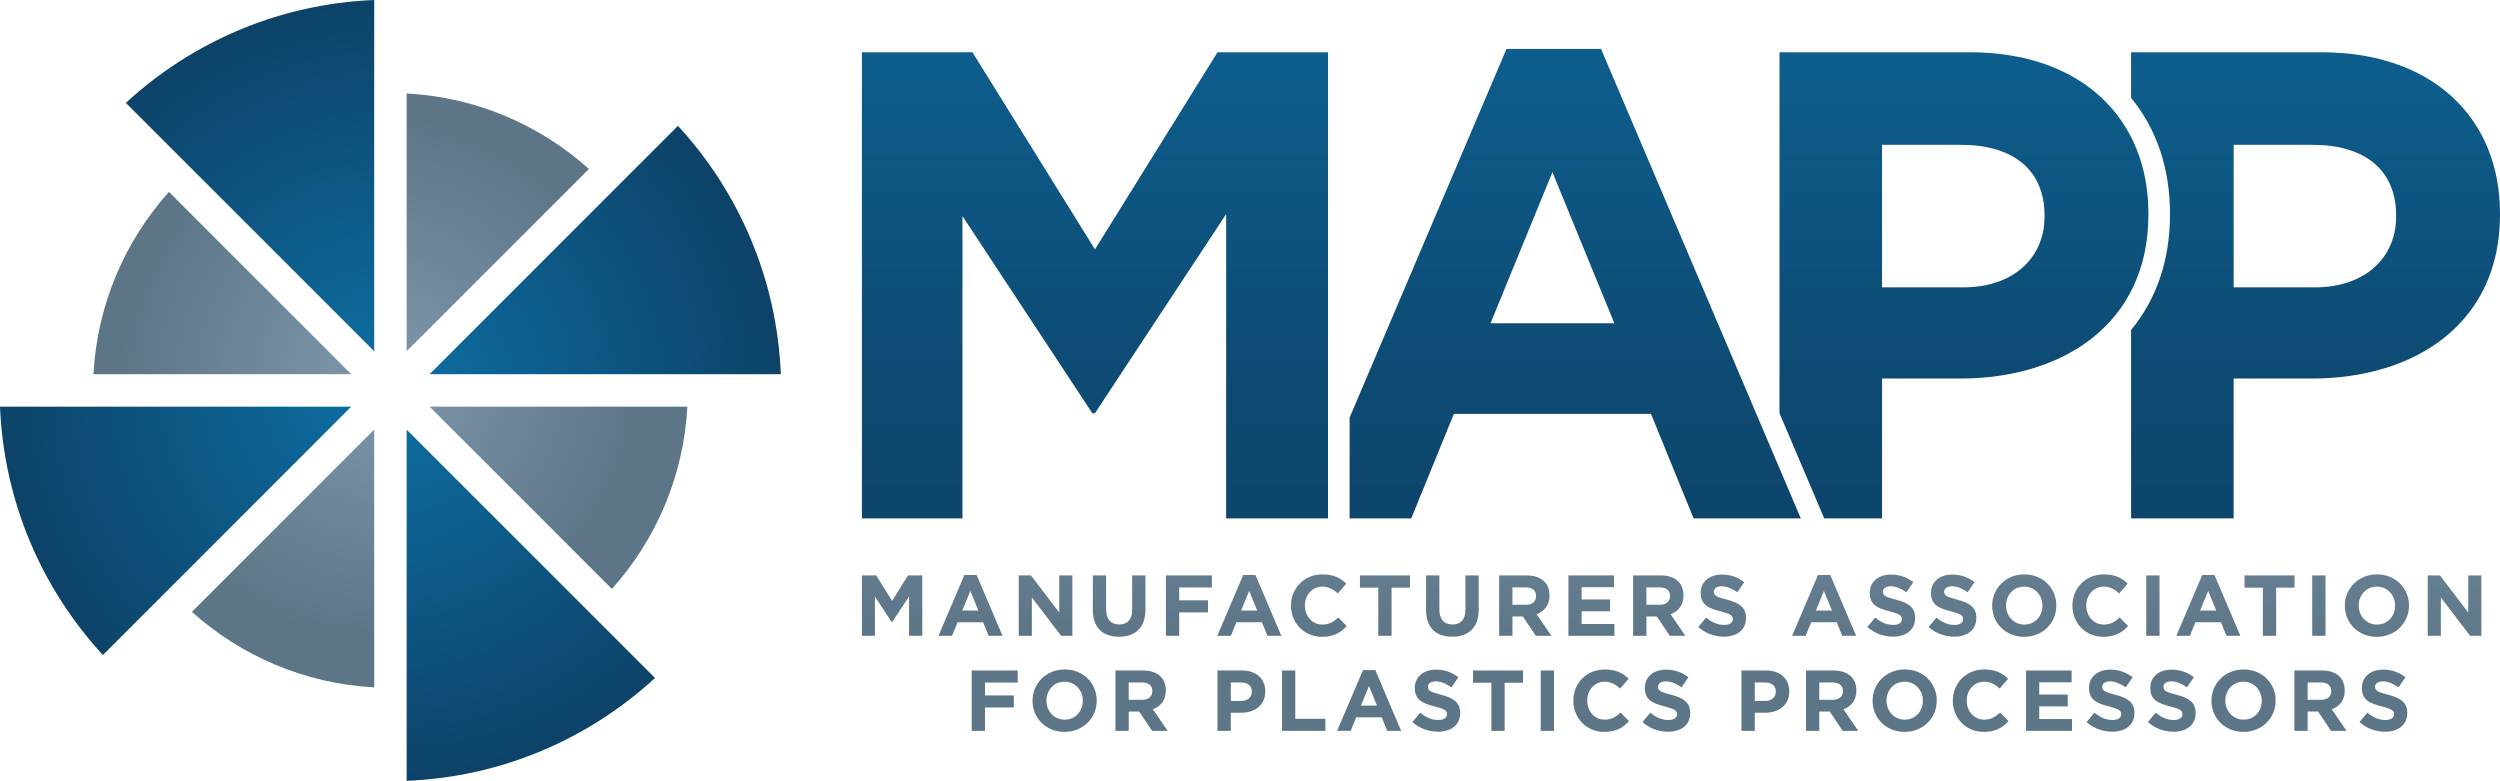
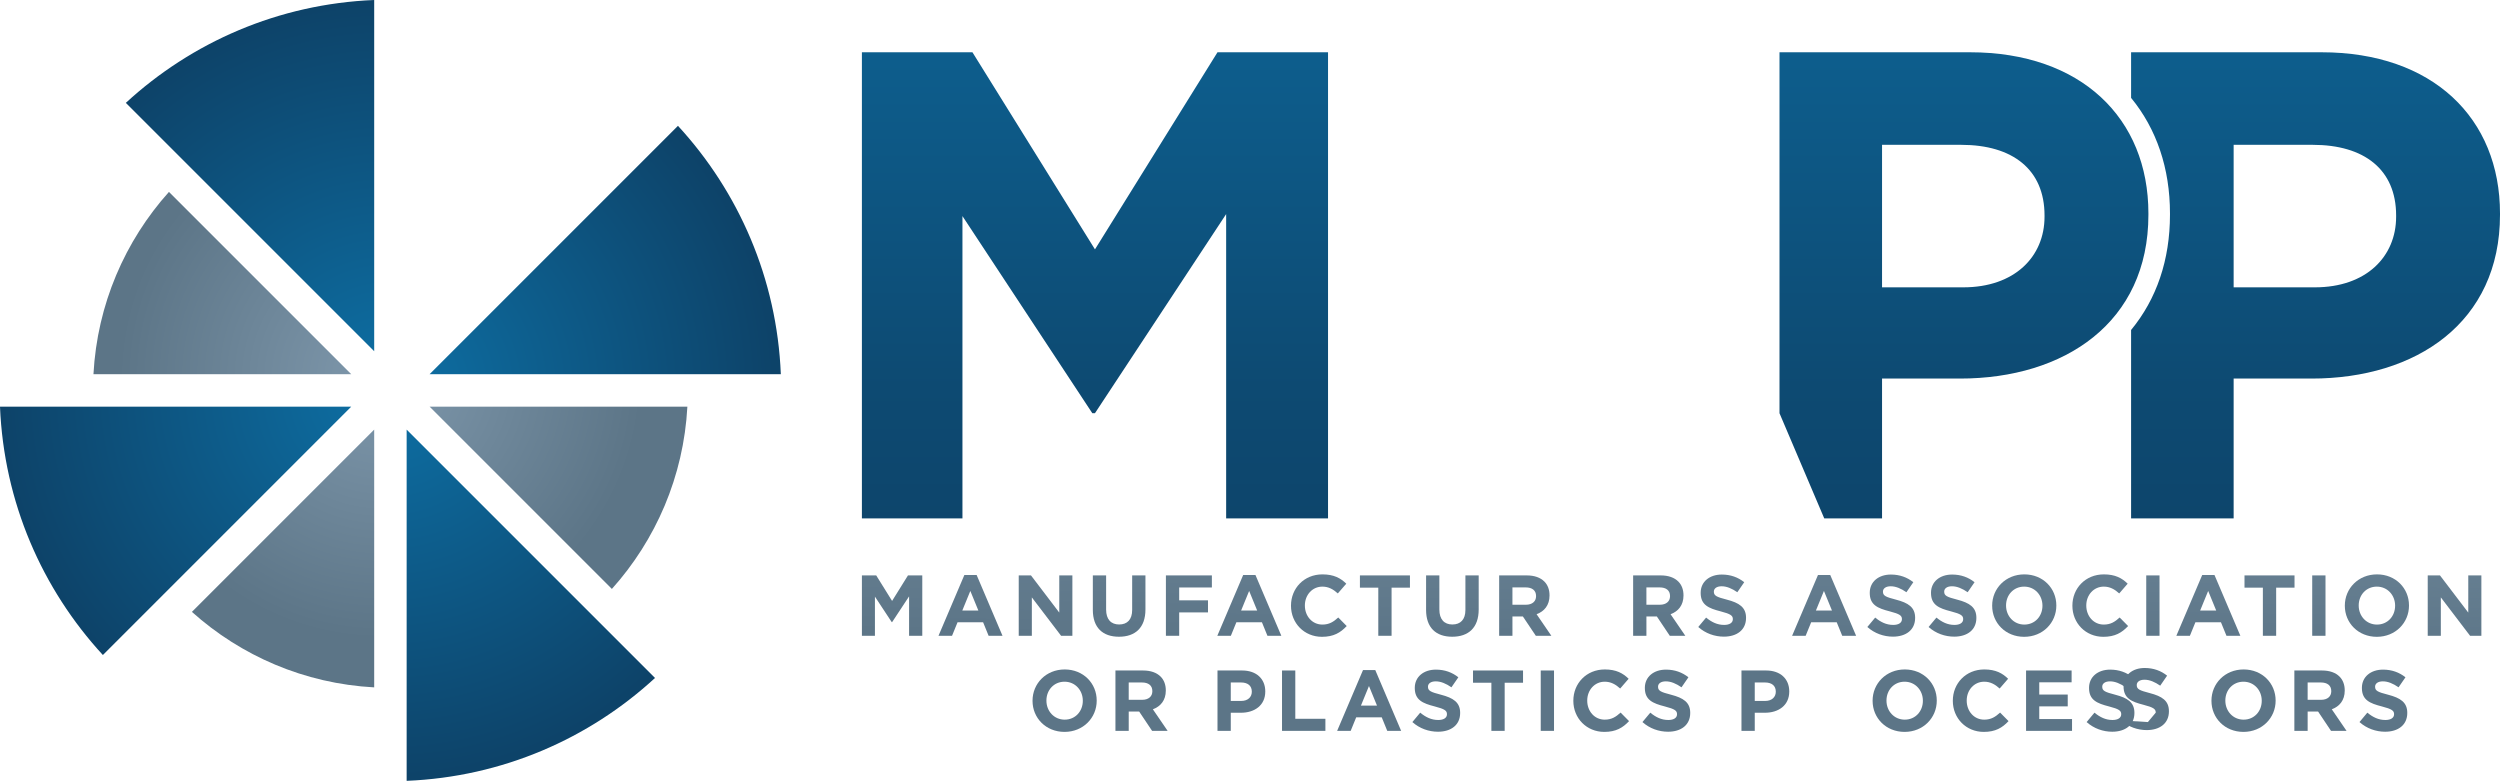
<svg xmlns="http://www.w3.org/2000/svg" xmlns:xlink="http://www.w3.org/1999/xlink" id="Layer_1" viewBox="0 0 1024.357 319.942">
  <defs>
    <style>.cls-1{fill:url(#radial-gradient-7);}.cls-2{fill:url(#radial-gradient-6);}.cls-3{fill:url(#radial-gradient-5);}.cls-4{fill:url(#radial-gradient-4);}.cls-5{fill:url(#radial-gradient-8);}.cls-6{fill:url(#radial-gradient-3);}.cls-7{fill:url(#radial-gradient-2);}.cls-8{fill:url(#linear-gradient-8);}.cls-9{fill:url(#linear-gradient-7);}.cls-10{fill:url(#linear-gradient-5);}.cls-11{fill:url(#linear-gradient-6);}.cls-12{fill:url(#linear-gradient-9);}.cls-13{fill:url(#linear-gradient-4);}.cls-14{fill:url(#linear-gradient-3);}.cls-15{fill:url(#linear-gradient-2);}.cls-16{fill:url(#radial-gradient);}.cls-17{fill:url(#linear-gradient);}.cls-18{fill:url(#linear-gradient-43);}.cls-19{fill:url(#linear-gradient-40);}.cls-20{fill:url(#linear-gradient-41);}.cls-21{fill:url(#linear-gradient-42);}.cls-22{fill:url(#linear-gradient-49);}.cls-23{fill:url(#linear-gradient-48);}.cls-24{fill:url(#linear-gradient-45);}.cls-25{fill:url(#linear-gradient-47);}.cls-26{fill:url(#linear-gradient-44);}.cls-27{fill:url(#linear-gradient-46);}.cls-28{fill:url(#linear-gradient-10);}.cls-29{fill:url(#linear-gradient-11);}.cls-30{fill:url(#linear-gradient-12);}.cls-31{fill:url(#linear-gradient-13);}.cls-32{fill:url(#linear-gradient-19);}.cls-33{fill:url(#linear-gradient-14);}.cls-34{fill:url(#linear-gradient-21);}.cls-35{fill:url(#linear-gradient-20);}.cls-36{fill:url(#linear-gradient-22);}.cls-37{fill:url(#linear-gradient-23);}.cls-38{fill:url(#linear-gradient-28);}.cls-39{fill:url(#linear-gradient-25);}.cls-40{fill:url(#linear-gradient-32);}.cls-41{fill:url(#linear-gradient-31);}.cls-42{fill:url(#linear-gradient-33);}.cls-43{fill:url(#linear-gradient-30);}.cls-44{fill:url(#linear-gradient-15);}.cls-45{fill:url(#linear-gradient-16);}.cls-46{fill:url(#linear-gradient-17);}.cls-47{fill:url(#linear-gradient-18);}.cls-48{fill:url(#linear-gradient-35);}.cls-49{fill:url(#linear-gradient-34);}.cls-50{fill:url(#linear-gradient-36);}.cls-51{fill:url(#linear-gradient-38);}.cls-52{fill:url(#linear-gradient-27);}.cls-53{fill:url(#linear-gradient-24);}.cls-54{fill:url(#linear-gradient-26);}.cls-55{fill:url(#linear-gradient-29);}.cls-56{fill:url(#linear-gradient-37);}.cls-57{fill:url(#linear-gradient-39);}</style>
    <radialGradient id="radial-gradient" cx="158.983" cy="159.674" fx="158.983" fy="159.674" r="158.587" gradientUnits="userSpaceOnUse">
      <stop offset="0" stop-color="#0d70a5" />
      <stop offset="1" stop-color="#0d4369" />
    </radialGradient>
    <radialGradient id="radial-gradient-2" cx="158.983" cy="159.674" fx="158.983" fy="159.674" r="158.587" xlink:href="#radial-gradient" />
    <radialGradient id="radial-gradient-3" cy="159.674" fy="159.674" r="158.587" xlink:href="#radial-gradient" />
    <radialGradient id="radial-gradient-4" cx="158.983" cy="159.674" fx="158.983" fy="159.674" r="158.587" xlink:href="#radial-gradient" />
    <radialGradient id="radial-gradient-5" cx="155.934" cy="154.591" fx="155.934" fy="154.591" r="133.71" gradientUnits="userSpaceOnUse">
      <stop offset="0" stop-color="#7f98ac" />
      <stop offset=".803" stop-color="#5c7587" />
    </radialGradient>
    <radialGradient id="radial-gradient-6" cx="155.934" cy="154.591" fx="155.934" fy="154.591" r="133.71" xlink:href="#radial-gradient-5" />
    <radialGradient id="radial-gradient-7" cx="155.934" cy="154.591" fx="155.934" fy="154.591" r="133.71" xlink:href="#radial-gradient-5" />
    <radialGradient id="radial-gradient-8" cx="155.934" cy="154.591" fx="155.934" fy="154.591" r="133.71" xlink:href="#radial-gradient-5" />
    <linearGradient id="linear-gradient" x1="367.958" y1="119.196" x2="364.681" y2="292.899" gradientUnits="userSpaceOnUse">
      <stop offset="0" stop-color="#7f98ac" />
      <stop offset=".803" stop-color="#5c7587" />
    </linearGradient>
    <linearGradient id="linear-gradient-2" x1="400.311" y1="119.807" x2="397.034" y2="293.509" xlink:href="#linear-gradient" />
    <linearGradient id="linear-gradient-3" x1="430.819" y1="120.382" x2="427.541" y2="294.085" xlink:href="#linear-gradient" />
    <linearGradient id="linear-gradient-4" x1="460.86" y1="120.949" x2="457.583" y2="294.652" xlink:href="#linear-gradient" />
    <linearGradient id="linear-gradient-5" x1="489.342" y1="121.487" x2="486.064" y2="295.189" xlink:href="#linear-gradient" />
    <linearGradient id="linear-gradient-6" x1="514.514" y1="121.962" x2="511.236" y2="295.664" xlink:href="#linear-gradient" />
    <linearGradient id="linear-gradient-7" x1="542.838" y1="122.496" x2="539.561" y2="296.198" xlink:href="#linear-gradient" />
    <linearGradient id="linear-gradient-8" x1="569.64" y1="123.002" x2="566.363" y2="296.704" xlink:href="#linear-gradient" />
    <linearGradient id="linear-gradient-9" x1="597.357" y1="123.525" x2="594.08" y2="297.227" xlink:href="#linear-gradient" />
    <linearGradient id="linear-gradient-10" x1="627.298" y1="124.09" x2="624.02" y2="297.792" xlink:href="#linear-gradient" />
    <linearGradient id="linear-gradient-11" x1="654.399" y1="124.601" x2="651.121" y2="298.303" xlink:href="#linear-gradient" />
    <linearGradient id="linear-gradient-12" x1="682.172" y1="125.125" x2="678.895" y2="298.827" xlink:href="#linear-gradient" />
    <linearGradient id="linear-gradient-13" x1="708.08" y1="125.614" x2="704.803" y2="299.316" xlink:href="#linear-gradient" />
    <linearGradient id="linear-gradient-14" x1="749.947" y1="126.404" x2="746.669" y2="300.106" xlink:href="#linear-gradient" />
    <linearGradient id="linear-gradient-15" x1="777.337" y1="126.92" x2="774.059" y2="300.623" xlink:href="#linear-gradient" />
    <linearGradient id="linear-gradient-16" x1="802.423" y1="127.394" x2="799.146" y2="301.096" xlink:href="#linear-gradient" />
    <linearGradient id="linear-gradient-17" x1="831.691" y1="127.946" x2="828.414" y2="301.648" xlink:href="#linear-gradient" />
    <linearGradient id="linear-gradient-18" x1="862.898" y1="128.535" x2="859.621" y2="302.237" xlink:href="#linear-gradient" />
    <linearGradient id="linear-gradient-19" x1="884.376" y1="128.94" x2="881.099" y2="302.642" xlink:href="#linear-gradient" />
    <linearGradient id="linear-gradient-20" x1="907.329" y1="129.373" x2="904.052" y2="303.076" xlink:href="#linear-gradient" />
    <linearGradient id="linear-gradient-21" x1="931.961" y1="129.838" x2="928.684" y2="303.54" xlink:href="#linear-gradient" />
    <linearGradient id="linear-gradient-22" x1="952.361" y1="130.223" x2="949.083" y2="303.925" xlink:href="#linear-gradient" />
    <linearGradient id="linear-gradient-23" x1="976.14" y1="130.671" x2="972.862" y2="304.374" xlink:href="#linear-gradient" />
    <linearGradient id="linear-gradient-24" x1="1007.94" y1="131.271" x2="1004.663" y2="304.974" xlink:href="#linear-gradient" />
    <linearGradient id="linear-gradient-25" x1="410.538" y1="120" x2="407.261" y2="293.702" xlink:href="#linear-gradient" />
    <linearGradient id="linear-gradient-26" x1="439.363" y1="120.544" x2="436.086" y2="294.246" xlink:href="#linear-gradient" />
    <linearGradient id="linear-gradient-27" x1="470.863" y1="121.138" x2="467.585" y2="294.84" xlink:href="#linear-gradient" />
    <linearGradient id="linear-gradient-28" x1="511.612" y1="121.907" x2="508.335" y2="295.609" xlink:href="#linear-gradient" />
    <linearGradient id="linear-gradient-29" x1="537.292" y1="122.391" x2="534.015" y2="296.094" xlink:href="#linear-gradient" />
    <linearGradient id="linear-gradient-30" x1="564.327" y1="122.901" x2="561.049" y2="296.604" xlink:href="#linear-gradient" />
    <linearGradient id="linear-gradient-31" x1="591.715" y1="123.418" x2="588.438" y2="297.121" xlink:href="#linear-gradient" />
    <linearGradient id="linear-gradient-32" x1="616.699" y1="123.889" x2="613.421" y2="297.592" xlink:href="#linear-gradient" />
    <linearGradient id="linear-gradient-33" x1="637.097" y1="124.274" x2="633.82" y2="297.977" xlink:href="#linear-gradient" />
    <linearGradient id="linear-gradient-34" x1="659.222" y1="124.692" x2="655.945" y2="298.394" xlink:href="#linear-gradient" />
    <linearGradient id="linear-gradient-35" x1="685.953" y1="125.196" x2="682.676" y2="298.899" xlink:href="#linear-gradient" />
    <linearGradient id="linear-gradient-36" x1="726.234" y1="125.956" x2="722.957" y2="299.659" xlink:href="#linear-gradient" />
    <linearGradient id="linear-gradient-37" x1="753.717" y1="126.475" x2="750.44" y2="300.177" xlink:href="#linear-gradient" />
    <linearGradient id="linear-gradient-38" x1="783.451" y1="127.036" x2="780.173" y2="300.738" xlink:href="#linear-gradient" />
    <linearGradient id="linear-gradient-39" x1="814.658" y1="127.625" x2="811.381" y2="301.327" xlink:href="#linear-gradient" />
    <linearGradient id="linear-gradient-40" x1="842.583" y1="128.151" x2="839.306" y2="301.854" xlink:href="#linear-gradient" />
    <linearGradient id="linear-gradient-41" x1="867.892" y1="128.629" x2="864.614" y2="302.332" xlink:href="#linear-gradient" />
    <linearGradient id="linear-gradient-42" x1="892.98" y1="129.102" x2="889.702" y2="302.805" xlink:href="#linear-gradient" />
    <linearGradient id="linear-gradient-43" x1="922.245" y1="129.655" x2="918.968" y2="303.357" xlink:href="#linear-gradient" />
    <linearGradient id="linear-gradient-44" x1="953.746" y1="130.249" x2="950.468" y2="303.951" xlink:href="#linear-gradient" />
    <linearGradient id="linear-gradient-45" x1="979.655" y1="130.738" x2="976.378" y2="304.44" xlink:href="#linear-gradient" />
    <linearGradient id="linear-gradient-46" x1="948.778" y1="-137.5" x2="948.778" y2="238.309" gradientUnits="userSpaceOnUse">
      <stop offset=".161" stop-color="#0d70a5" />
      <stop offset=".433" stop-color="#0d5d8c" />
      <stop offset=".788" stop-color="#0d4a72" />
      <stop offset="1" stop-color="#0d4369" />
    </linearGradient>
    <linearGradient id="linear-gradient-47" x1="804.716" y1="-137.5" x2="804.716" y2="238.309" xlink:href="#linear-gradient-46" />
    <linearGradient id="linear-gradient-48" x1="645.43" y1="-137.5" x2="645.43" y2="238.309" xlink:href="#linear-gradient-46" />
    <linearGradient id="linear-gradient-49" x1="448.654" y1="-137.5" x2="448.654" y2="238.309" xlink:href="#linear-gradient-46" />
  </defs>
  <path class="cls-16" d="M166.62,319.942c39.202-1.602,74.766-17.293,101.767-42.152l-101.767-101.767v143.919Z" />
  <path class="cls-7" d="M153.322,143.919V0c-39.202,1.602-74.766,17.293-101.767,42.152l101.767,101.767Z" />
  <path class="cls-6" d="M0,166.62c1.602,39.202,17.293,74.766,42.152,101.767l101.767-101.767H0Z" />
  <path class="cls-4" d="M319.942,153.322c-1.602-39.202-17.293-74.766-42.152-101.767l-101.767,101.767h143.919Z" />
  <path class="cls-3" d="M69.229,78.632c-17.969,20.033-29.395,46.045-30.936,74.69h105.626l-74.69-74.69Z" />
  <path class="cls-2" d="M153.322,281.649v-105.626l-74.69,74.69c20.033,17.969,46.045,29.395,74.69,30.936Z" />
  <path class="cls-1" d="M250.713,241.31c17.969-20.033,29.395-46.045,30.936-74.69h-105.626l74.69,74.69Z" />
-   <path class="cls-5" d="M166.62,38.293v105.626l74.69-74.69c-20.033-17.969-46.045-29.395-74.69-30.936Z" />
  <path class="cls-17" d="M353.156,235.769h5.867l6.503,10.462,6.503-10.462h5.867v24.738h-5.407v-16.15l-6.962,10.566h-.141l-6.892-10.461v16.045h-5.337v-24.738Z" />
  <path class="cls-15" d="M395.148,235.593h5.018l10.602,24.915h-5.69l-2.262-5.549h-10.461l-2.262,5.549h-5.549l10.602-24.915ZM400.873,250.153l-3.287-8.022-3.287,8.022h6.574Z" />
  <path class="cls-14" d="M417.418,235.769h5.019l11.591,15.232v-15.232h5.372v24.738h-4.629l-11.98-15.727v15.727h-5.373v-24.738Z" />
  <path class="cls-13" d="M447.782,249.905v-14.136h5.442v13.995c0,4.029,2.014,6.114,5.337,6.114s5.337-2.015,5.337-5.937v-14.172h5.442v13.96c0,7.492-4.205,11.167-10.849,11.167s-10.708-3.711-10.708-10.991Z" />
  <path class="cls-10" d="M477.721,235.769h18.835v4.948h-13.393v5.266h11.803v4.947h-11.803v9.577h-5.442v-24.738Z" />
  <path class="cls-11" d="M509.39,235.593h5.019l10.602,24.915h-5.69l-2.262-5.549h-10.461l-2.262,5.549h-5.549l10.601-24.915ZM515.116,250.153l-3.287-8.022-3.286,8.022h6.573Z" />
  <path class="cls-9" d="M528.975,248.209v-.07c0-7.033,5.3-12.793,12.898-12.793,4.665,0,7.457,1.554,9.754,3.816l-3.464,3.994c-1.908-1.733-3.851-2.792-6.325-2.792-4.17,0-7.174,3.463-7.174,7.704v.07c0,4.241,2.933,7.775,7.174,7.775,2.827,0,4.559-1.131,6.503-2.898l3.463,3.498c-2.545,2.722-5.372,4.418-10.142,4.418-7.28,0-12.687-5.619-12.687-12.723Z" />
  <path class="cls-8" d="M564.744,240.788h-7.528v-5.019h20.498v5.019h-7.528v19.72h-5.442v-19.72Z" />
  <path class="cls-12" d="M584.327,249.905v-14.136h5.442v13.995c0,4.029,2.014,6.114,5.337,6.114s5.337-2.015,5.337-5.937v-14.172h5.442v13.96c0,7.492-4.205,11.167-10.849,11.167s-10.708-3.711-10.708-10.991Z" />
  <path class="cls-28" d="M614.267,235.769h11.309c3.146,0,5.584.884,7.21,2.509,1.378,1.378,2.121,3.322,2.121,5.654v.071c0,3.993-2.156,6.503-5.301,7.669l6.043,8.835h-6.361l-5.301-7.916h-4.276v7.916h-5.443v-24.738ZM625.222,247.786c2.651,0,4.17-1.414,4.17-3.498v-.071c0-2.332-1.626-3.534-4.276-3.534h-5.407v7.103h5.513Z" />
-   <path class="cls-29" d="M642.649,235.769h18.659v4.843h-13.252v5.018h11.662v4.841h-11.662v5.196h13.429v4.841h-18.837v-24.738Z" />
  <path class="cls-30" d="M669.161,235.769h11.309c3.145,0,5.583.884,7.209,2.509,1.378,1.378,2.12,3.322,2.12,5.654v.071c0,3.993-2.155,6.503-5.3,7.669l6.043,8.835h-6.361l-5.301-7.916h-4.276v7.916h-5.442v-24.738ZM680.116,247.786c2.651,0,4.17-1.414,4.17-3.498v-.071c0-2.332-1.626-3.534-4.276-3.534h-5.407v7.103h5.513Z" />
  <path class="cls-31" d="M695.848,256.903l3.217-3.851c2.227,1.837,4.559,3.003,7.386,3.003,2.227,0,3.57-.883,3.57-2.332v-.07c0-1.378-.848-2.086-4.983-3.145-4.983-1.273-8.199-2.651-8.199-7.563v-.07c0-4.488,3.605-7.457,8.659-7.457,3.604,0,6.679,1.131,9.188,3.145l-2.827,4.1c-2.191-1.519-4.346-2.439-6.432-2.439-2.085,0-3.18.955-3.18,2.156v.07c0,1.626,1.06,2.156,5.337,3.252,5.019,1.307,7.846,3.11,7.846,7.421v.07c0,4.913-3.747,7.669-9.082,7.669-3.747,0-7.528-1.307-10.497-3.958Z" />
  <path class="cls-33" d="M744.908,235.593h5.019l10.6,24.915h-5.689l-2.262-5.549h-10.46l-2.263,5.549h-5.549l10.602-24.915ZM750.633,250.153l-3.288-8.022-3.286,8.022h6.574Z" />
  <path class="cls-44" d="M765.13,256.903l3.216-3.851c2.228,1.837,4.558,3.003,7.387,3.003,2.225,0,3.568-.883,3.568-2.332v-.07c0-1.378-.847-2.086-4.982-3.145-4.982-1.273-8.2-2.651-8.2-7.563v-.07c0-4.488,3.606-7.457,8.659-7.457,3.606,0,6.681,1.131,9.19,3.145l-2.827,4.1c-2.191-1.519-4.348-2.439-6.433-2.439s-3.179.955-3.179,2.156v.07c0,1.626,1.058,2.156,5.337,3.252,5.016,1.307,7.844,3.11,7.844,7.421v.07c0,4.913-3.745,7.669-9.081,7.669-3.747,0-7.528-1.307-10.496-3.958Z" />
  <path class="cls-45" d="M790.225,256.903l3.216-3.851c2.228,1.837,4.56,3.003,7.387,3.003,2.225,0,3.57-.883,3.57-2.332v-.07c0-1.378-.849-2.086-4.984-3.145-4.982-1.273-8.198-2.651-8.198-7.563v-.07c0-4.488,3.604-7.457,8.659-7.457,3.604,0,6.679,1.131,9.188,3.145l-2.827,4.1c-2.191-1.519-4.346-2.439-6.431-2.439s-3.181.955-3.181,2.156v.07c0,1.626,1.06,2.156,5.337,3.252,5.019,1.307,7.846,3.11,7.846,7.421v.07c0,4.913-3.747,7.669-9.083,7.669-3.745,0-7.526-1.307-10.496-3.958Z" />
  <path class="cls-46" d="M816.277,248.209v-.07c0-7.033,5.548-12.793,13.182-12.793s13.11,5.69,13.11,12.722v.07c0,7.033-5.548,12.794-13.182,12.794s-13.11-5.691-13.11-12.723ZM836.881,248.209v-.07c0-4.241-3.111-7.774-7.494-7.774s-7.421,3.463-7.421,7.704v.07c0,4.241,3.111,7.775,7.494,7.775s7.421-3.463,7.421-7.705Z" />
  <path class="cls-47" d="M849.149,248.209v-.07c0-7.033,5.3-12.793,12.898-12.793,4.664,0,7.457,1.554,9.753,3.816l-3.463,3.994c-1.908-1.733-3.851-2.792-6.324-2.792-4.171,0-7.176,3.463-7.176,7.704v.07c0,4.241,2.934,7.775,7.176,7.775,2.827,0,4.558-1.131,6.502-2.898l3.463,3.498c-2.543,2.722-5.371,4.418-10.142,4.418-7.28,0-12.687-5.619-12.687-12.723Z" />
  <path class="cls-32" d="M879.406,235.769h5.443v24.738h-5.443v-24.738Z" />
  <path class="cls-35" d="M902.346,235.593h5.019l10.602,24.915h-5.691l-2.262-5.549h-10.46l-2.262,5.549h-5.55l10.602-24.915ZM908.07,250.153l-3.286-8.022-3.286,8.022h6.572Z" />
  <path class="cls-34" d="M927.195,240.788h-7.528v-5.019h20.497v5.019h-7.526v19.72h-5.443v-19.72Z" />
  <path class="cls-36" d="M947.414,235.769h5.443v24.738h-5.443v-24.738Z" />
  <path class="cls-37" d="M960.778,248.209v-.07c0-7.033,5.548-12.793,13.182-12.793s13.11,5.69,13.11,12.722v.07c0,7.033-5.548,12.794-13.182,12.794s-13.11-5.691-13.11-12.723ZM981.381,248.209v-.07c0-4.241-3.111-7.774-7.494-7.774s-7.421,3.463-7.421,7.704v.07c0,4.241,3.111,7.775,7.494,7.775s7.421-3.463,7.421-7.705Z" />
  <path class="cls-53" d="M994.744,235.769h5.019l11.592,15.232v-15.232h5.371v24.738h-4.63l-11.979-15.727v15.727h-5.373v-24.738Z" />
-   <path class="cls-39" d="M398.154,274.727h18.835v4.947h-13.393v5.266h11.803v4.947h-11.803v9.577h-5.442v-24.737Z" />
  <path class="cls-54" d="M423.074,287.167v-.071c0-7.033,5.548-12.793,13.181-12.793s13.112,5.69,13.112,12.722v.07c0,7.033-5.549,12.793-13.182,12.793s-13.111-5.69-13.111-12.721ZM443.677,287.167v-.071c0-4.241-3.111-7.774-7.493-7.774s-7.421,3.463-7.421,7.704v.07c0,4.241,3.11,7.775,7.492,7.775s7.422-3.464,7.422-7.704Z" />
  <path class="cls-52" d="M457.041,274.727h11.309c3.146,0,5.584.883,7.21,2.508,1.378,1.378,2.121,3.322,2.121,5.654v.071c0,3.993-2.156,6.503-5.301,7.669l6.043,8.835h-6.361l-5.301-7.916h-4.276v7.916h-5.443v-24.737ZM467.997,286.742c2.651,0,4.17-1.414,4.17-3.498v-.071c0-2.332-1.626-3.534-4.276-3.534h-5.407v7.103h5.513Z" />
  <path class="cls-38" d="M498.858,274.727h10.106c5.902,0,9.472,3.498,9.472,8.552v.07c0,5.725-4.453,8.694-10.002,8.694h-4.134v7.421h-5.442v-24.737ZM508.611,287.202c2.722,0,4.311-1.626,4.311-3.747v-.07c0-2.438-1.696-3.746-4.417-3.746h-4.206v7.563h4.311Z" />
  <path class="cls-55" d="M525.297,274.727h5.443v19.79h12.333v4.947h-17.776v-24.737Z" />
  <path class="cls-43" d="M558.487,274.55h5.018l10.602,24.915h-5.69l-2.262-5.549h-10.461l-2.262,5.549h-5.549l10.602-24.915ZM564.212,289.109l-3.287-8.022-3.287,8.022h6.574Z" />
  <path class="cls-41" d="M578.706,295.86l3.217-3.851c2.227,1.837,4.559,3.003,7.386,3.003,2.227,0,3.57-.883,3.57-2.332v-.07c0-1.378-.848-2.086-4.983-3.145-4.983-1.273-8.199-2.651-8.199-7.563v-.07c0-4.488,3.605-7.457,8.659-7.457,3.604,0,6.679,1.131,9.188,3.145l-2.827,4.1c-2.191-1.52-4.346-2.439-6.432-2.439-2.085,0-3.18.955-3.18,2.156v.07c0,1.626,1.06,2.156,5.337,3.252,5.019,1.307,7.846,3.11,7.846,7.421v.07c0,4.912-3.747,7.669-9.082,7.669-3.747,0-7.528-1.307-10.497-3.958Z" />
  <path class="cls-40" d="M611.084,279.745h-7.528v-5.018h20.498v5.018h-7.528v19.72h-5.442v-19.72Z" />
  <path class="cls-42" d="M631.303,274.727h5.443v24.737h-5.443v-24.737Z" />
  <path class="cls-49" d="M644.666,287.167v-.071c0-7.033,5.3-12.793,12.898-12.793,4.665,0,7.457,1.556,9.754,3.817l-3.464,3.993c-1.908-1.732-3.851-2.792-6.325-2.792-4.17,0-7.174,3.463-7.174,7.704v.07c0,4.241,2.933,7.775,7.174,7.775,2.827,0,4.559-1.131,6.503-2.899l3.463,3.499c-2.545,2.72-5.372,4.417-10.142,4.417-7.28,0-12.687-5.618-12.687-12.721Z" />
  <path class="cls-48" d="M672.978,295.86l3.216-3.851c2.227,1.837,4.559,3.003,7.386,3.003,2.227,0,3.57-.883,3.57-2.332v-.07c0-1.378-.848-2.086-4.983-3.145-4.983-1.273-8.199-2.651-8.199-7.563v-.07c0-4.488,3.605-7.457,8.659-7.457,3.604,0,6.679,1.131,9.188,3.145l-2.827,4.1c-2.191-1.52-4.346-2.439-6.432-2.439-2.085,0-3.18.955-3.18,2.156v.07c0,1.626,1.06,2.156,5.337,3.252,5.019,1.307,7.846,3.11,7.846,7.421v.07c0,4.912-3.746,7.669-9.082,7.669-3.747,0-7.528-1.307-10.496-3.958Z" />
  <path class="cls-50" d="M713.555,274.727h10.107c5.902,0,9.472,3.498,9.472,8.552v.07c0,5.725-4.453,8.694-10.002,8.694h-4.134v7.421h-5.443v-24.737ZM723.31,287.202c2.722,0,4.311-1.626,4.311-3.747v-.07c0-2.438-1.696-3.746-4.417-3.746h-4.206v7.563h4.311Z" />
-   <path class="cls-56" d="M739.997,274.727h11.309c3.145,0,5.582.883,7.208,2.508,1.378,1.378,2.121,3.322,2.121,5.654v.071c0,3.993-2.155,6.503-5.3,7.669l6.043,8.835h-6.361l-5.302-7.916h-4.276v7.916h-5.441v-24.737ZM750.951,286.742c2.65,0,4.169-1.414,4.169-3.498v-.071c0-2.332-1.626-3.534-4.276-3.534h-5.407v7.103h5.514Z" />
  <path class="cls-51" d="M767.285,287.167v-.071c0-7.033,5.548-12.793,13.182-12.793s13.11,5.69,13.11,12.722v.07c0,7.033-5.548,12.793-13.18,12.793s-13.112-5.69-13.112-12.721ZM787.888,287.167v-.071c0-4.241-3.111-7.774-7.492-7.774s-7.423,3.463-7.423,7.704v.07c0,4.241,3.111,7.775,7.494,7.775s7.421-3.464,7.421-7.704Z" />
  <path class="cls-57" d="M800.157,287.167v-.071c0-7.033,5.3-12.793,12.898-12.793,4.664,0,7.457,1.556,9.753,3.817l-3.463,3.993c-1.908-1.732-3.851-2.792-6.324-2.792-4.171,0-7.176,3.463-7.176,7.704v.07c0,4.241,2.934,7.775,7.176,7.775,2.827,0,4.558-1.131,6.502-2.899l3.463,3.499c-2.543,2.72-5.371,4.417-10.142,4.417-7.28,0-12.687-5.618-12.687-12.721Z" />
  <path class="cls-19" d="M830.166,274.727h18.659v4.841h-13.253v5.018h11.663v4.843h-11.663v5.195h13.43v4.841h-18.837v-24.737Z" />
  <path class="cls-20" d="M854.981,295.86l3.216-3.851c2.228,1.837,4.56,3.003,7.387,3.003,2.225,0,3.57-.883,3.57-2.332v-.07c0-1.378-.849-2.086-4.982-3.145-4.984-1.273-8.2-2.651-8.2-7.563v-.07c0-4.488,3.604-7.457,8.659-7.457,3.604,0,6.679,1.131,9.188,3.145l-2.827,4.1c-2.191-1.52-4.346-2.439-6.431-2.439-2.087,0-3.181.955-3.181,2.156v.07c0,1.626,1.06,2.156,5.337,3.252,5.019,1.307,7.846,3.11,7.846,7.421v.07c0,4.912-3.747,7.669-9.083,7.669-3.745,0-7.528-1.307-10.496-3.958Z" />
-   <path class="cls-21" d="M880.078,295.86l3.216-3.851c2.228,1.837,4.56,3.003,7.387,3.003,2.225,0,3.57-.883,3.57-2.332v-.07c0-1.378-.849-2.086-4.982-3.145-4.984-1.273-8.2-2.651-8.2-7.563v-.07c0-4.488,3.604-7.457,8.659-7.457,3.604,0,6.679,1.131,9.188,3.145l-2.827,4.1c-2.191-1.52-4.346-2.439-6.431-2.439-2.087,0-3.181.955-3.181,2.156v.07c0,1.626,1.06,2.156,5.337,3.252,5.019,1.307,7.846,3.11,7.846,7.421v.07c0,4.912-3.747,7.669-9.083,7.669-3.745,0-7.528-1.307-10.496-3.958Z" />
+   <path class="cls-21" d="M880.078,295.86l3.216-3.851v-.07c0-1.378-.849-2.086-4.982-3.145-4.984-1.273-8.2-2.651-8.2-7.563v-.07c0-4.488,3.604-7.457,8.659-7.457,3.604,0,6.679,1.131,9.188,3.145l-2.827,4.1c-2.191-1.52-4.346-2.439-6.431-2.439-2.087,0-3.181.955-3.181,2.156v.07c0,1.626,1.06,2.156,5.337,3.252,5.019,1.307,7.846,3.11,7.846,7.421v.07c0,4.912-3.747,7.669-9.083,7.669-3.745,0-7.528-1.307-10.496-3.958Z" />
  <path class="cls-18" d="M906.129,287.167v-.071c0-7.033,5.548-12.793,13.182-12.793s13.11,5.69,13.11,12.722v.07c0,7.033-5.548,12.793-13.182,12.793s-13.11-5.69-13.11-12.721ZM926.732,287.167v-.071c0-4.241-3.111-7.774-7.494-7.774s-7.421,3.463-7.421,7.704v.07c0,4.241,3.111,7.775,7.494,7.775s7.421-3.464,7.421-7.704Z" />
  <path class="cls-26" d="M940.095,274.727h11.309c3.145,0,5.584.883,7.21,2.508,1.378,1.378,2.121,3.322,2.121,5.654v.071c0,3.993-2.157,6.503-5.302,7.669l6.045,8.835h-6.363l-5.3-7.916h-4.276v7.916h-5.443v-24.737ZM951.052,286.742c2.65,0,4.169-1.414,4.169-3.498v-.071c0-2.332-1.626-3.534-4.276-3.534h-5.407v7.103h5.514Z" />
  <path class="cls-24" d="M966.784,295.86l3.216-3.851c2.228,1.837,4.56,3.003,7.387,3.003,2.225,0,3.57-.883,3.57-2.332v-.07c0-1.378-.849-2.086-4.982-3.145-4.984-1.273-8.2-2.651-8.2-7.563v-.07c0-4.488,3.604-7.457,8.659-7.457,3.604,0,6.679,1.131,9.188,3.145l-2.827,4.1c-2.191-1.52-4.346-2.439-6.431-2.439-2.087,0-3.181.955-3.181,2.156v.07c0,1.626,1.06,2.156,5.337,3.252,5.019,1.307,7.846,3.11,7.846,7.421v.07c0,4.912-3.747,7.669-9.083,7.669-3.745,0-7.528-1.307-10.496-3.958Z" />
  <path class="cls-27" d="M889.132,87.994c0,18.495-5.481,34.561-15.933,47.215v77.205h42.019v-57.299h31.923c42.837,0,77.216-22.919,77.216-67.121v-.546c0-39.017-27.558-66.029-73.124-66.029h-78.034v18.686c10.443,12.708,15.933,28.882,15.933,47.343v.546ZM915.218,59.344h32.469c21.009,0,34.107,10.096,34.107,28.922v.545c0,16.372-12.279,28.922-33.288,28.922h-33.287v-58.39Z" />
  <path class="cls-25" d="M747.476,212.413h23.679v-57.299h31.923c42.837,0,77.216-22.919,77.216-67.121v-.546c0-39.017-27.558-66.029-73.124-66.029h-78.034v147.897l16.867,39.638,1.472,3.46ZM771.155,59.344h32.469c21.009,0,34.107,10.096,34.107,28.922v.545c0,16.372-12.279,28.922-33.288,28.922h-33.287v-58.39Z" />
-   <path class="cls-23" d="M578.254,212.413l17.462-42.838h80.763l17.462,42.838h43.93l-81.856-192.359h-38.745l-64.283,151.067v41.292h25.266ZM636.099,70.531l25.375,61.937h-50.751l25.376-61.937Z" />
  <polygon class="cls-22" points="544.151 21.418 498.858 21.418 448.654 102.182 398.449 21.418 353.156 21.418 353.156 212.413 394.357 212.413 394.357 88.539 447.562 169.303 448.654 169.303 502.406 87.721 502.406 212.413 535.417 212.413 544.151 212.413 544.151 21.418" />
</svg>